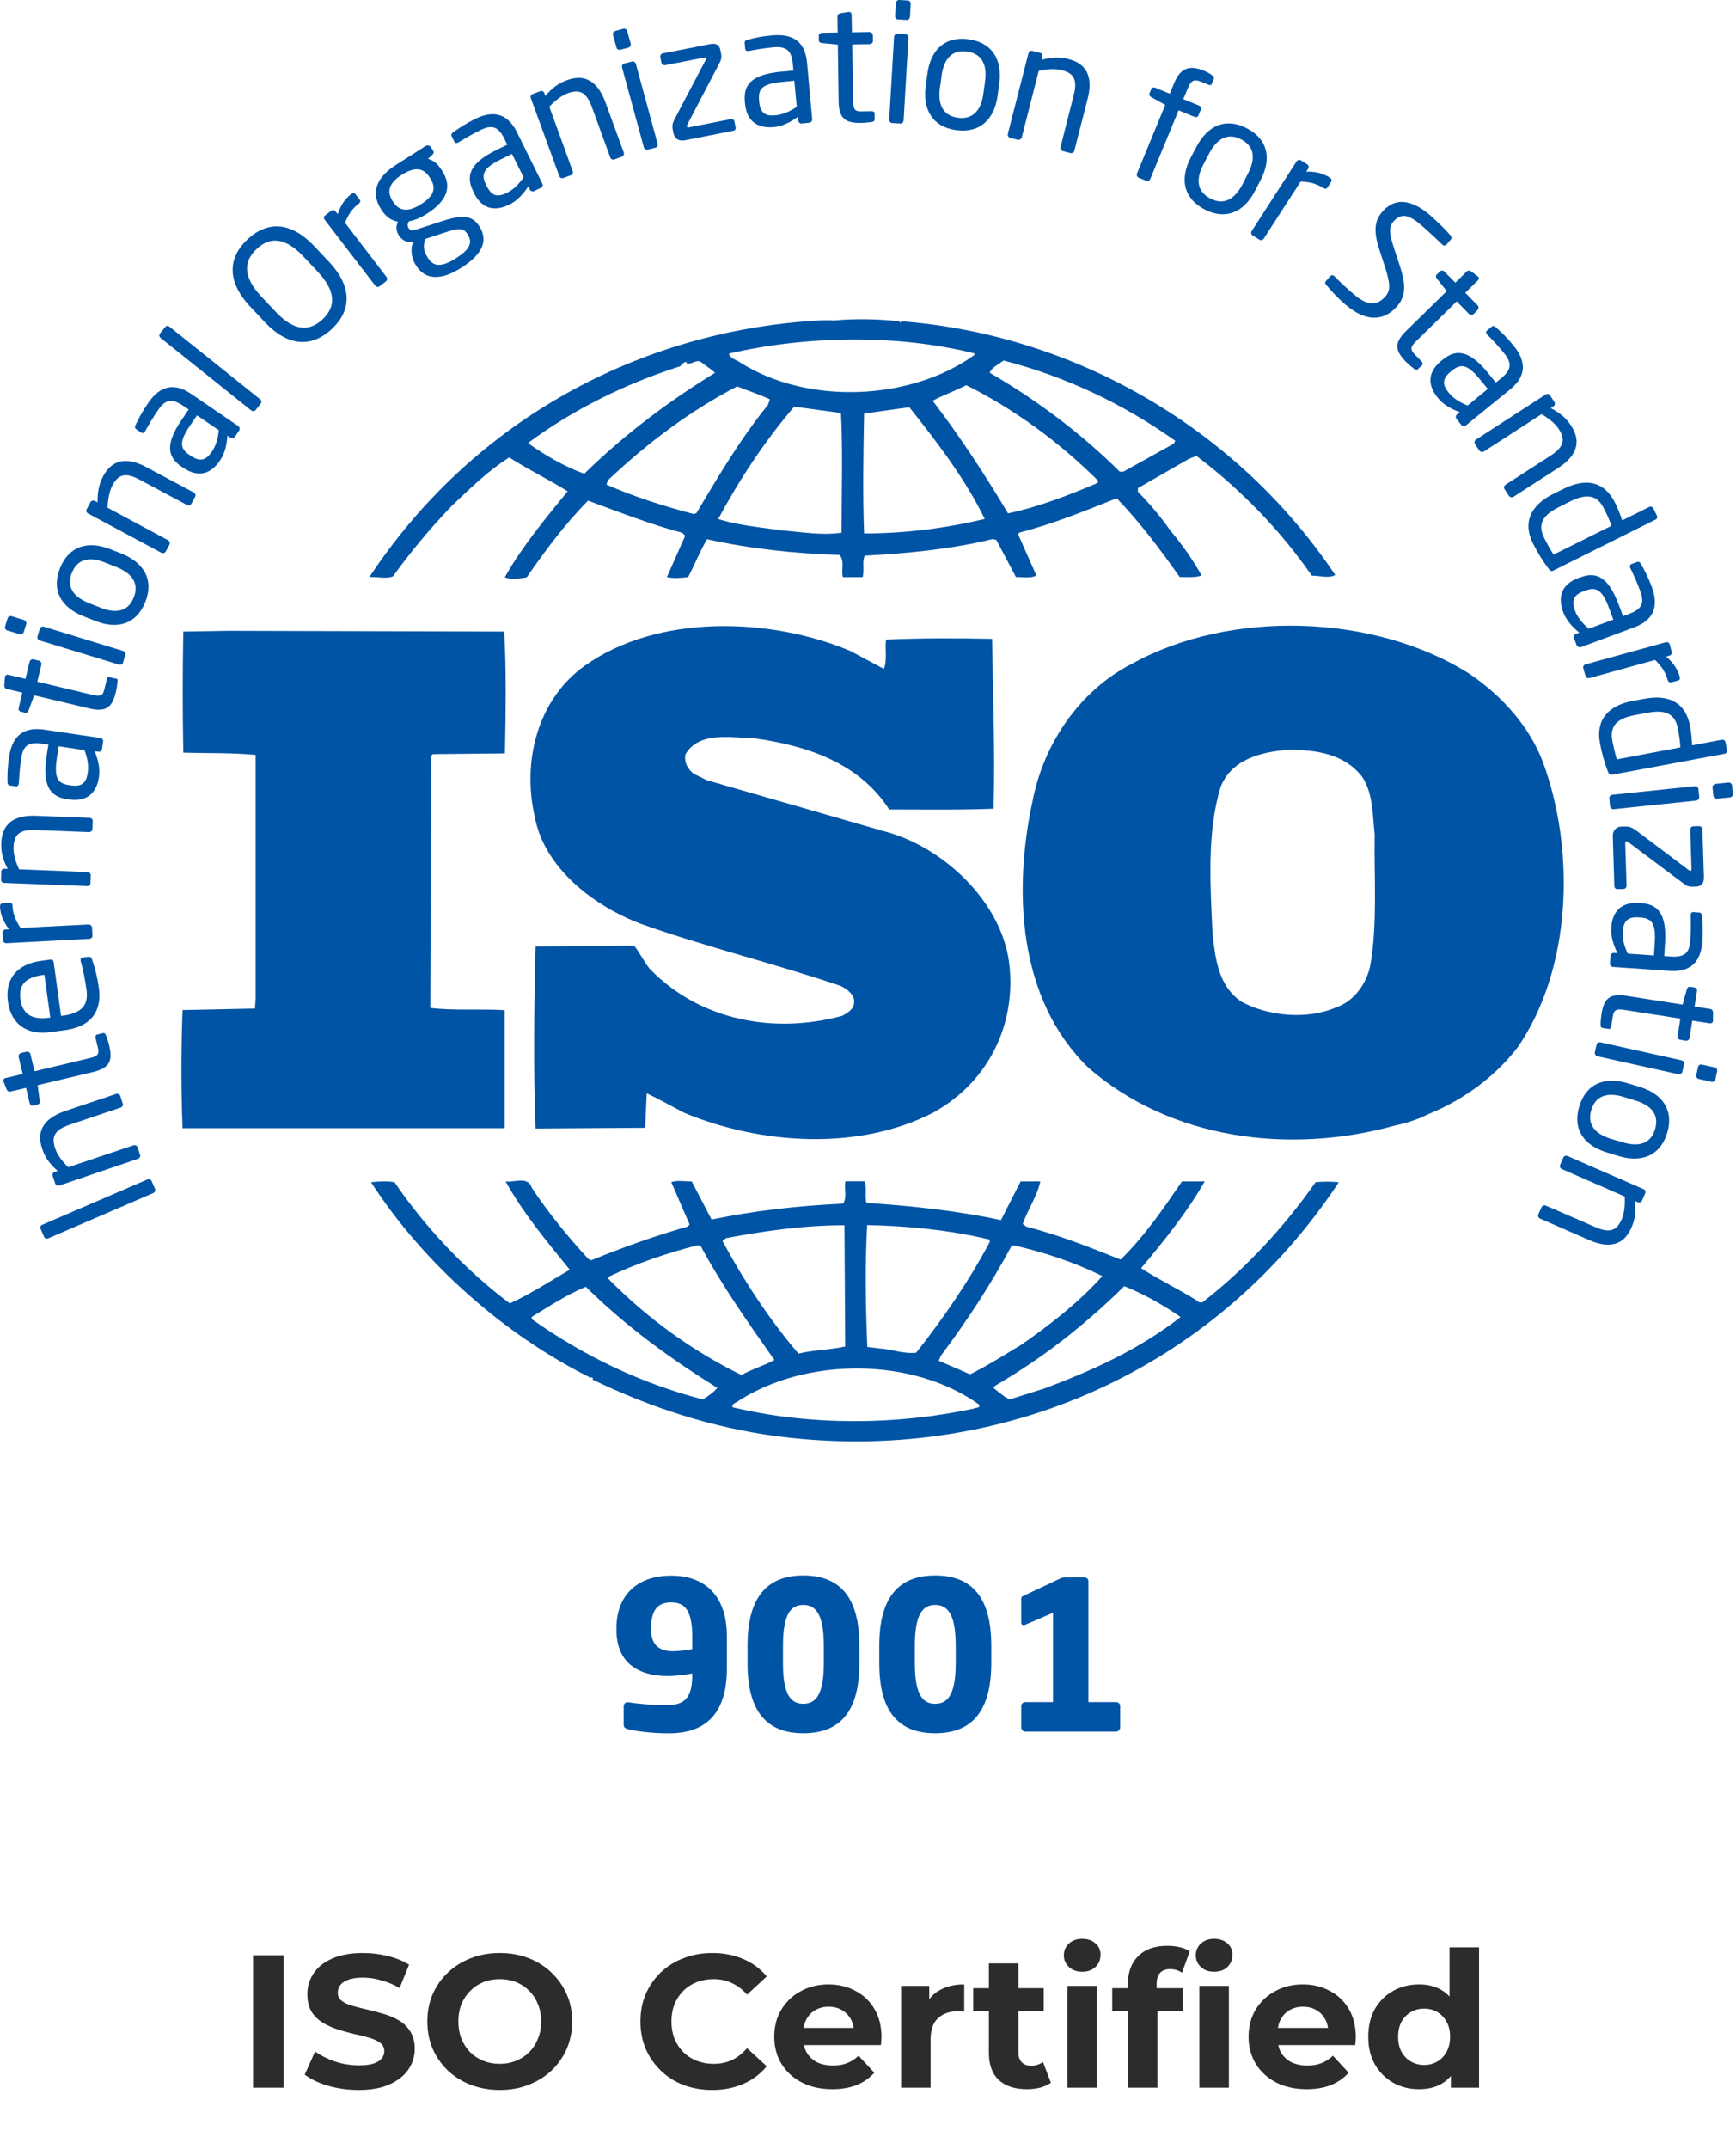
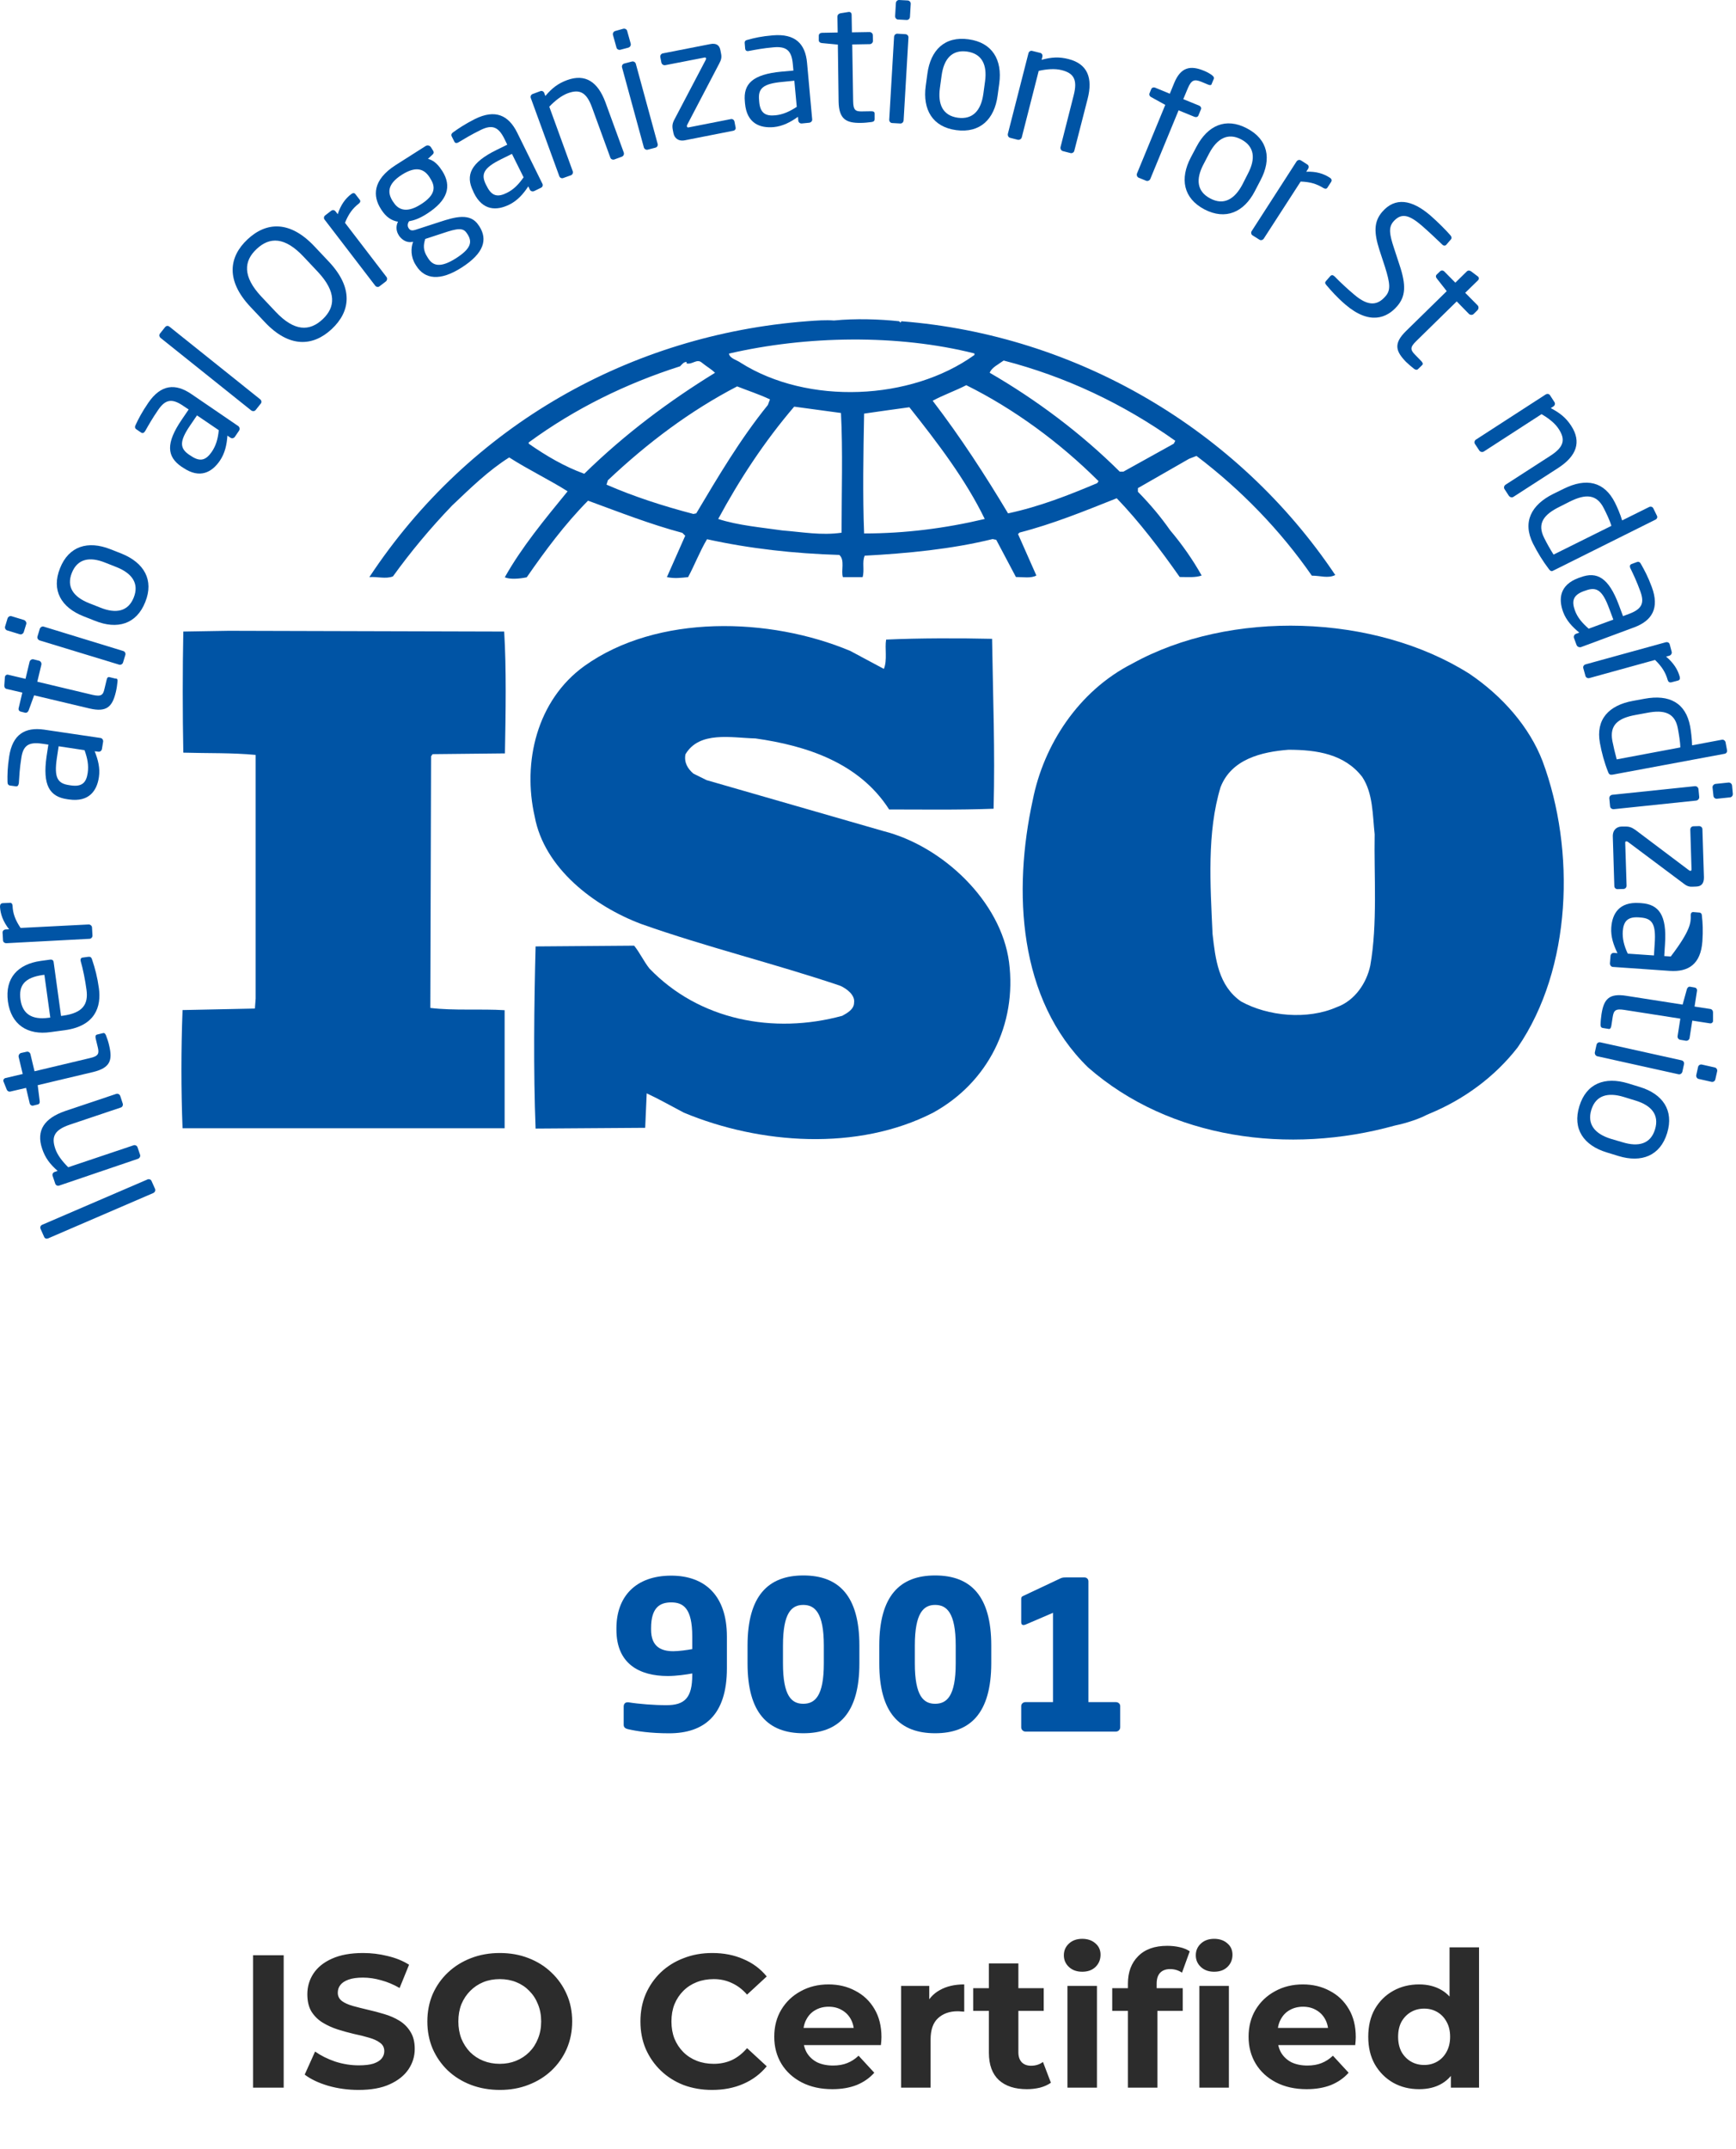
<svg xmlns="http://www.w3.org/2000/svg" width="101" height="125" viewBox="0 0 101 125" fill="none">
  <path d="M89.751 44.287C88.985 42.282 87.409 40.489 85.498 39.196C79.977 35.697 71.559 35.442 65.862 38.607C62.753 40.19 60.719 43.32 60.085 46.538C58.931 51.83 59.231 58.126 63.308 62.091C68.072 66.258 74.993 67.181 81.157 65.467C81.448 65.414 82.381 65.177 83.015 64.843L83.2 64.763C85.111 63.972 86.933 62.68 88.298 60.921C91.451 56.332 91.671 49.456 89.751 44.287ZM79.722 56.165C79.51 57.167 78.832 58.205 77.767 58.583C76.067 59.33 73.778 59.119 72.201 58.249C70.881 57.325 70.713 55.787 70.546 54.327C70.414 51.452 70.212 48.41 71.013 45.782C71.647 44.155 73.39 43.733 74.966 43.61C76.622 43.61 78.233 43.865 79.255 45.192C79.889 46.151 79.854 47.399 79.977 48.525C79.933 50.916 80.153 53.747 79.722 56.165Z" fill="#0054A5" />
  <path d="M29.368 58.759C27.968 58.671 26.392 58.794 25.036 58.627L25.08 43.989L25.168 43.866L29.377 43.822C29.421 41.448 29.465 38.898 29.333 36.735L13.306 36.691L10.665 36.735C10.621 38.942 10.621 41.527 10.665 43.778C12.109 43.822 13.465 43.778 14.874 43.91V58.082L14.83 58.663L10.621 58.751C10.533 61.081 10.533 63.331 10.621 65.626H29.359V58.759H29.368Z" fill="#0054A5" />
-   <path d="M76.542 68.762C74.754 71.312 72.509 73.765 70.043 75.682C69.955 75.814 69.7 75.761 69.621 75.638C68.555 74.97 67.411 74.433 66.389 73.765C67.754 72.138 69.066 70.512 70.088 68.719H68.767C67.71 70.266 66.6 71.892 65.2 73.264C63.325 72.517 61.634 71.848 59.714 71.347L59.503 71.189C59.803 70.345 60.348 69.554 60.525 68.719H59.38L58.235 70.969C55.725 70.424 52.969 70.134 50.416 69.967C50.284 69.598 50.46 69.053 50.284 68.71H49.183C49.095 69.211 49.306 69.589 49.051 70.011C46.418 70.134 43.864 70.424 41.399 70.934L40.245 68.719C39.822 68.719 39.356 68.639 39.056 68.762L40.122 71.224L39.999 71.347C38.079 71.892 36.221 72.561 34.389 73.308L34.222 73.22C33.033 71.927 31.88 70.512 30.946 69.097C30.735 68.384 29.881 68.798 29.414 68.719C30.436 70.556 31.792 72.183 33.148 73.853C32.003 74.521 30.858 75.269 29.661 75.814C27.107 73.897 24.738 71.391 22.951 68.762C22.44 68.683 22.105 68.719 21.586 68.762C24.65 73.519 29.405 77.686 34.38 80.148C34.38 80.148 34.38 80.113 34.425 80.113C34.46 80.113 34.548 80.192 34.46 80.236C37.824 81.862 41.39 83.032 45.167 83.533C58.217 85.239 70.669 79.7 77.889 68.771C77.528 68.719 76.965 68.719 76.542 68.762ZM58.825 72.517L58.948 72.429C60.78 72.842 62.523 73.431 64.135 74.222C62.77 75.761 61.026 77.097 59.415 78.223C58.438 78.803 57.46 79.436 56.439 79.937L54.616 79.146L54.739 78.856C56.271 76.816 57.636 74.723 58.825 72.517ZM50.451 71.259C52.872 71.303 55.303 71.558 57.548 72.095L57.592 72.218C56.404 74.468 54.915 76.64 53.304 78.68C52.582 78.768 51.904 78.478 51.182 78.434L50.46 78.346C50.363 75.893 50.319 73.721 50.451 71.259ZM42.244 72.016C44.454 71.602 46.744 71.268 49.13 71.268L49.174 78.319C48.276 78.522 47.298 78.522 46.453 78.733C44.71 76.684 43.266 74.468 42.033 72.183L42.244 72.016ZM35.402 74.266C37.066 73.475 38.801 72.886 40.589 72.429L40.765 72.473C41.997 74.767 43.521 76.93 45.053 79.102C44.463 79.436 43.732 79.638 43.142 79.981C40.333 78.609 37.656 76.684 35.402 74.389V74.266ZM40.888 81.397C37.313 80.473 34.002 78.891 30.938 76.728V76.596C31.959 75.972 32.98 75.304 34.081 74.847C36.503 77.229 39.012 79.023 41.733 80.728C41.522 80.983 41.178 81.23 40.888 81.397ZM56.65 81.933C52.15 82.9 47.131 82.935 42.623 81.854C42.535 81.643 42.834 81.599 42.966 81.484C46.92 78.935 53.084 78.935 56.949 81.687C57.081 81.933 56.738 81.854 56.65 81.933ZM60.736 80.772L58.737 81.397C58.394 81.23 58.103 80.975 57.804 80.728L57.892 80.605C60.613 79.023 63.078 77.106 65.412 74.811C66.556 75.269 67.666 75.901 68.687 76.605C66.301 78.478 63.536 79.726 60.736 80.772Z" fill="#0054A5" />
  <path d="M22.862 33.526C23.883 32.111 25.028 30.731 26.305 29.403C27.406 28.357 28.427 27.363 29.625 26.607C30.734 27.319 31.967 27.908 33.024 28.577C31.703 30.194 30.347 31.83 29.369 33.579C29.669 33.711 30.224 33.667 30.646 33.579C31.712 32.041 32.856 30.493 34.212 29.122C36.035 29.79 37.823 30.493 39.698 30.994L39.866 31.161L38.8 33.57C39.267 33.658 39.566 33.614 40.033 33.57C40.412 32.867 40.711 32.076 41.134 31.364C43.599 31.909 46.197 32.199 48.83 32.278C49.173 32.577 48.918 33.201 49.041 33.57H50.186C50.309 33.157 50.142 32.691 50.309 32.322C52.775 32.19 55.364 31.944 57.75 31.355L57.961 31.399L59.106 33.562C59.493 33.562 59.995 33.65 60.295 33.474L59.229 31.065L59.317 30.977C61.263 30.476 63.095 29.728 64.971 28.981C66.291 30.352 67.524 31.979 68.634 33.562C69.1 33.562 69.567 33.606 69.911 33.474C69.4 32.559 68.757 31.645 68.079 30.845C67.524 30.054 66.934 29.35 66.203 28.603V28.392L69.18 26.686L69.611 26.519C72.2 28.48 74.498 30.854 76.321 33.483C76.832 33.483 77.254 33.658 77.686 33.447C71.989 24.945 62.593 19.477 52.44 18.686L52.396 18.765L52.308 18.686C51.163 18.562 49.754 18.518 48.522 18.642C48.055 18.606 47.5 18.642 46.945 18.686C36.748 19.468 27.353 24.691 21.488 33.57C21.929 33.526 22.439 33.694 22.862 33.526ZM40.508 29.86L40.341 29.895C38.598 29.438 36.898 28.893 35.287 28.19L35.366 27.935C37.708 25.728 40.165 23.89 42.886 22.475C43.529 22.73 44.163 22.932 44.797 23.231L44.674 23.556C43.053 25.561 41.776 27.733 40.508 29.86ZM48.962 30.986C47.773 31.153 46.717 30.95 45.519 30.854C44.374 30.687 42.93 30.564 41.785 30.186C43.018 27.9 44.462 25.693 46.206 23.653L48.927 24.022C49.041 26.185 48.962 28.691 48.962 30.986ZM50.274 31.029C50.186 28.814 50.23 26.352 50.274 24.058C51.128 23.934 52.062 23.802 52.907 23.688C54.562 25.772 56.183 27.9 57.292 30.186C54.994 30.731 52.66 31.029 50.274 31.029ZM63.835 28.102C62.17 28.805 60.471 29.473 58.648 29.86C57.327 27.653 55.892 25.438 54.263 23.31C54.862 22.985 55.584 22.73 56.218 22.405C58.983 23.776 61.66 25.737 63.914 27.988L63.835 28.102ZM58.393 20.971C61.968 21.895 65.323 23.468 68.378 25.64L68.29 25.807L65.358 27.434H65.147C62.892 25.192 60.26 23.231 57.583 21.684C57.671 21.393 58.102 21.183 58.393 20.971ZM56.693 20.558V20.646C52.995 23.31 46.998 23.565 43.097 21.103C42.877 20.936 42.455 20.857 42.41 20.567C46.919 19.521 52.229 19.433 56.693 20.558ZM30.769 25.728C33.446 23.767 36.423 22.308 39.566 21.306C39.698 21.174 39.778 21.051 39.945 21.051V21.139C40.288 21.218 40.544 20.84 40.834 21.095C41.09 21.306 41.389 21.473 41.6 21.684C38.968 23.301 36.37 25.227 33.992 27.557C32.848 27.143 31.782 26.519 30.761 25.807V25.728H30.769Z" fill="#0054A5" />
  <path d="M49.002 59.085C45.004 60.175 40.672 59.34 37.783 56.333C37.449 55.911 37.228 55.419 36.894 55.005L31.161 55.049C31.073 58.426 31.029 62.303 31.161 65.644L37.537 65.6L37.625 63.595C38.347 63.929 39.069 64.343 39.791 64.721C44.211 66.558 49.9 66.971 54.285 64.721C57.473 62.971 59.172 59.595 58.706 55.964C58.239 52.421 54.84 49.212 51.397 48.341L41.112 45.378L40.346 45C40.002 44.71 39.791 44.341 39.879 43.875C40.689 42.503 42.556 42.916 43.956 42.952C46.932 43.374 49.988 44.367 51.731 47.084C53.598 47.084 55.764 47.119 57.807 47.04C57.895 43.62 57.772 40.622 57.719 37.158C55.809 37.114 53.466 37.114 51.555 37.202C51.467 37.694 51.635 38.406 51.423 38.907L49.468 37.861C44.793 35.9 38.25 35.698 33.997 38.74C31.232 40.736 30.387 44.332 31.109 47.497C31.663 50.495 34.552 52.711 37.317 53.748C41.094 55.085 45.048 56.043 48.878 57.335C49.257 57.502 49.768 57.88 49.688 58.338C49.68 58.707 49.292 58.927 49.002 59.085Z" fill="#0054A5" />
  <path d="M8.811 68.682L9.023 69.157C9.058 69.245 9.014 69.35 8.917 69.394L2.797 72.032C2.709 72.067 2.604 72.04 2.568 71.944L2.357 71.469C2.322 71.381 2.357 71.284 2.454 71.24L8.582 68.603C8.653 68.568 8.767 68.594 8.811 68.682Z" fill="#0054A5" />
  <path d="M6.998 63.753L7.139 64.184C7.174 64.281 7.121 64.395 7.024 64.421L4.066 65.415C3.159 65.722 2.983 66.118 3.212 66.804C3.335 67.182 3.625 67.551 3.969 67.894L7.764 66.619C7.852 66.584 7.975 66.637 8.002 66.733L8.151 67.173C8.178 67.261 8.125 67.366 8.028 67.402L3.449 68.958C3.352 68.993 3.247 68.949 3.212 68.843L3.062 68.395C3.027 68.298 3.088 68.193 3.185 68.166L3.352 68.105C2.903 67.709 2.63 67.349 2.454 66.821C2.084 65.74 2.595 65.037 3.793 64.623L6.751 63.63C6.857 63.595 6.963 63.648 6.998 63.753Z" fill="#0054A5" />
  <path d="M6.165 60.218C6.235 60.394 6.314 60.632 6.35 60.807C6.552 61.66 6.429 62.108 5.416 62.355L2.194 63.12L2.308 64.034C2.326 64.139 2.29 64.227 2.185 64.245L1.938 64.306C1.841 64.333 1.753 64.271 1.727 64.174L1.516 63.278L0.609 63.489C0.521 63.515 0.424 63.462 0.388 63.366L0.204 62.908C0.204 62.9 0.204 62.891 0.195 62.882C0.177 62.812 0.23 62.724 0.318 62.706L1.322 62.469L1.084 61.475C1.067 61.379 1.128 61.273 1.225 61.247L1.542 61.177C1.639 61.15 1.744 61.212 1.771 61.317L2.009 62.311L5.223 61.546C5.733 61.432 5.777 61.282 5.689 60.913L5.566 60.403C5.54 60.271 5.557 60.201 5.654 60.174L5.98 60.095C6.05 60.069 6.112 60.095 6.165 60.218Z" fill="#0054A5" />
  <path d="M3.12 55.954L3.552 59.093L3.684 59.075C4.802 58.917 5.154 58.425 5.031 57.563C4.96 57.018 4.82 56.332 4.696 55.91C4.696 55.892 4.687 55.884 4.687 55.866C4.679 55.796 4.705 55.708 4.802 55.699L5.119 55.655C5.242 55.638 5.313 55.664 5.357 55.813C5.533 56.332 5.665 56.842 5.753 57.475C5.903 58.556 5.542 59.673 3.789 59.919L2.944 60.033C1.597 60.227 0.646 59.594 0.461 58.258C0.276 56.886 1.042 56.077 2.372 55.892L2.882 55.822C3.014 55.796 3.103 55.84 3.12 55.954ZM2.495 56.71C1.429 56.86 1.077 57.317 1.192 58.143C1.306 58.952 1.826 59.339 2.838 59.198L2.926 59.189L2.583 56.701L2.495 56.71Z" fill="#0054A5" />
  <path d="M0.731 52.691C0.748 53.13 0.889 53.517 1.198 53.974L5.16 53.772C5.257 53.772 5.354 53.851 5.354 53.956L5.38 54.422C5.38 54.519 5.301 54.607 5.195 54.607L0.37 54.862C0.264 54.862 0.176 54.792 0.176 54.695L0.15 54.255C0.141 54.15 0.22 54.071 0.326 54.062L0.528 54.053C0.176 53.596 0.026 53.174 0 52.743C0 52.611 0.044 52.541 0.167 52.532L0.555 52.515C0.66 52.497 0.722 52.559 0.731 52.691Z" fill="#0054A5" />
-   <path d="M5.395 47.759L5.377 48.216C5.377 48.322 5.28 48.401 5.183 48.401L2.075 48.278C1.124 48.242 0.816 48.55 0.789 49.271C0.772 49.667 0.904 50.115 1.106 50.563L5.095 50.722C5.192 50.722 5.28 50.818 5.28 50.915L5.262 51.372C5.262 51.469 5.166 51.548 5.069 51.539L0.244 51.355C0.138 51.355 0.059 51.267 0.059 51.17L0.076 50.695C0.076 50.59 0.164 50.519 0.27 50.528L0.446 50.537C0.173 50.001 0.05 49.579 0.076 49.016C0.12 47.882 0.851 47.398 2.11 47.451L5.218 47.574C5.315 47.574 5.395 47.662 5.395 47.759Z" fill="#0054A5" />
  <path d="M6.001 43.134L5.931 43.565C5.913 43.67 5.816 43.741 5.719 43.723L5.508 43.697C5.702 44.18 5.834 44.681 5.755 45.2C5.64 45.991 5.182 46.668 4.011 46.501L3.897 46.484C2.884 46.334 2.47 45.675 2.708 44.004L2.814 43.31L2.444 43.257C1.651 43.143 1.343 43.371 1.238 44.101C1.141 44.708 1.123 45.165 1.097 45.543C1.097 45.56 1.097 45.569 1.088 45.587C1.07 45.675 1.035 45.754 0.912 45.736L0.586 45.692C0.48 45.675 0.436 45.604 0.436 45.473C0.427 45.077 0.436 44.637 0.533 44.004C0.727 42.712 1.458 42.281 2.567 42.44L5.834 42.923C5.939 42.932 6.01 43.029 6.001 43.134ZM3.412 43.407L3.307 44.101C3.139 45.235 3.351 45.569 4.011 45.666L4.126 45.684C4.795 45.78 5.024 45.499 5.103 44.954C5.165 44.523 5.094 44.119 4.918 43.635L3.412 43.407Z" fill="#0054A5" />
  <path d="M6.837 39.644C6.82 39.828 6.784 40.074 6.74 40.25C6.538 41.094 6.221 41.446 5.208 41.209L1.986 40.444L1.669 41.314C1.633 41.411 1.563 41.472 1.457 41.455L1.211 41.393C1.105 41.367 1.061 41.279 1.087 41.182L1.299 40.285L0.392 40.074C0.295 40.057 0.242 39.969 0.251 39.863L0.286 39.371C0.286 39.362 0.295 39.353 0.295 39.345C0.313 39.274 0.392 39.222 0.48 39.248L1.484 39.485L1.721 38.492C1.748 38.395 1.853 38.325 1.95 38.351L2.267 38.43C2.364 38.457 2.426 38.553 2.408 38.659L2.17 39.652L5.384 40.417C5.895 40.532 6.001 40.426 6.08 40.057L6.203 39.547C6.23 39.415 6.283 39.362 6.379 39.389L6.705 39.468C6.811 39.459 6.855 39.512 6.837 39.644Z" fill="#0054A5" />
  <path d="M1.523 36.31L1.382 36.767C1.347 36.864 1.241 36.925 1.144 36.89L0.422 36.67C0.325 36.644 0.264 36.53 0.299 36.433L0.44 35.967C0.475 35.87 0.581 35.809 0.678 35.844L1.4 36.064C1.497 36.108 1.558 36.213 1.523 36.31ZM7.29 38.103L7.158 38.534C7.132 38.631 7.017 38.693 6.921 38.657L2.307 37.251C2.21 37.215 2.148 37.11 2.183 37.013L2.315 36.574C2.351 36.477 2.456 36.415 2.553 36.451L7.167 37.866C7.264 37.892 7.326 37.998 7.29 38.103Z" fill="#0054A5" />
  <path d="M8.45 35.02C7.939 36.312 6.821 36.629 5.527 36.11L4.858 35.846C3.563 35.336 2.973 34.334 3.493 33.05C4.003 31.758 5.122 31.433 6.416 31.943L7.085 32.206C8.38 32.734 8.97 33.736 8.45 35.02ZM6.117 32.725C5.219 32.365 4.505 32.497 4.179 33.323C3.854 34.141 4.276 34.721 5.175 35.081L5.844 35.345C6.742 35.706 7.455 35.574 7.781 34.756C8.107 33.938 7.684 33.349 6.786 32.989L6.117 32.725Z" fill="#0054A5" />
-   <path d="M11.349 28.9L11.137 29.296C11.093 29.392 10.97 29.419 10.882 29.375L8.135 27.907C7.289 27.449 6.884 27.599 6.541 28.232C6.356 28.584 6.277 29.049 6.259 29.533L9.781 31.423C9.861 31.467 9.905 31.59 9.861 31.678L9.64 32.083C9.596 32.17 9.482 32.197 9.385 32.153L5.123 29.867C5.026 29.823 4.991 29.709 5.044 29.621L5.264 29.208C5.317 29.12 5.423 29.093 5.52 29.137L5.678 29.225C5.669 28.627 5.748 28.179 6.004 27.695C6.541 26.693 7.413 26.579 8.522 27.177L11.269 28.645C11.366 28.689 11.402 28.803 11.349 28.9Z" fill="#0054A5" />
  <path d="M13.909 25.049L13.663 25.41C13.601 25.497 13.486 25.515 13.399 25.454L13.231 25.339C13.196 25.858 13.09 26.359 12.791 26.799C12.333 27.467 11.629 27.871 10.651 27.203L10.554 27.142C9.709 26.561 9.63 25.788 10.581 24.399L10.977 23.818L10.66 23.607C10.008 23.159 9.621 23.229 9.207 23.836C8.855 24.346 8.635 24.741 8.45 25.067C8.441 25.084 8.432 25.084 8.424 25.102C8.38 25.172 8.3 25.225 8.203 25.155L7.93 24.97C7.842 24.909 7.834 24.821 7.895 24.706C8.063 24.346 8.265 23.959 8.626 23.431C9.366 22.35 10.211 22.289 11.136 22.922L13.865 24.785C13.944 24.847 13.962 24.961 13.909 25.049ZM11.461 24.161L11.065 24.741C10.422 25.682 10.457 26.078 11.012 26.456L11.109 26.517C11.673 26.904 11.998 26.737 12.315 26.289C12.562 25.928 12.677 25.541 12.729 25.023L11.461 24.161Z" fill="#0054A5" />
  <path d="M15.177 23.468L14.869 23.855C14.807 23.925 14.702 23.934 14.614 23.872L9.339 19.652C9.269 19.591 9.242 19.494 9.304 19.406L9.612 19.019C9.674 18.949 9.771 18.931 9.859 19.002L15.133 23.222C15.204 23.274 15.239 23.389 15.177 23.468Z" fill="#0054A5" />
  <path d="M19.299 19.141C18.216 20.152 16.834 20.258 15.399 18.728L14.562 17.84C13.127 16.311 13.312 14.939 14.404 13.919C15.495 12.899 16.869 12.811 18.304 14.341L19.141 15.229C20.576 16.759 20.391 18.122 19.299 19.141ZM17.662 14.93C16.57 13.77 15.689 13.77 14.932 14.482C14.175 15.185 14.113 16.082 15.196 17.242L16.033 18.13C17.124 19.291 18.014 19.282 18.771 18.57C19.519 17.867 19.581 16.979 18.498 15.818L17.662 14.93Z" fill="#0054A5" />
  <path d="M20.864 11.852C20.521 12.116 20.274 12.45 20.072 12.96L22.484 16.108C22.546 16.178 22.528 16.31 22.449 16.371L22.079 16.653C22.009 16.714 21.886 16.697 21.824 16.609L18.892 12.784C18.821 12.705 18.839 12.591 18.918 12.529L19.27 12.257C19.358 12.195 19.464 12.213 19.526 12.301L19.649 12.459C19.825 11.914 20.089 11.553 20.433 11.29C20.538 11.211 20.626 11.211 20.688 11.307L20.926 11.615C20.987 11.685 20.97 11.773 20.864 11.852Z" fill="#0054A5" />
  <path d="M25.154 9.002L24.898 9.239C25.136 9.301 25.418 9.459 25.691 9.89L25.735 9.951C26.289 10.831 26.061 11.657 24.828 12.44C24.405 12.712 24.088 12.818 23.797 12.87C23.701 13.02 23.701 13.152 23.771 13.266C23.859 13.407 23.965 13.433 24.185 13.363L25.567 12.914C26.474 12.615 27.372 12.36 27.848 13.108L27.892 13.169C28.376 13.934 28.165 14.725 26.862 15.56C25.603 16.369 24.713 16.246 24.22 15.464L24.176 15.393C23.894 14.954 23.894 14.426 24.035 14.066L23.965 14.075C23.639 14.127 23.366 13.934 23.199 13.688V13.679C23.058 13.468 23.014 13.169 23.155 12.897C22.759 12.826 22.459 12.615 22.195 12.211L22.151 12.141C21.702 11.428 21.649 10.479 23.023 9.6L24.766 8.492C24.863 8.431 24.995 8.457 25.066 8.554L25.198 8.765C25.259 8.861 25.233 8.932 25.154 9.002ZM25.004 10.329C24.704 9.855 24.247 9.617 23.384 10.162C22.485 10.734 22.565 11.253 22.847 11.701L22.891 11.763C23.111 12.114 23.569 12.475 24.484 11.886C25.347 11.341 25.347 10.866 25.039 10.391L25.004 10.329ZM27.152 13.556C26.95 13.24 26.615 13.275 25.788 13.556L24.74 13.899C24.634 14.242 24.599 14.55 24.872 14.963L24.916 15.033C25.198 15.473 25.638 15.587 26.527 15.024C27.434 14.444 27.478 14.057 27.196 13.618L27.152 13.556Z" fill="#0054A5" />
  <path d="M31.475 10.921L31.079 11.114C30.982 11.158 30.868 11.123 30.824 11.026L30.736 10.841C30.445 11.281 30.11 11.668 29.626 11.905C28.904 12.257 28.085 12.275 27.566 11.211L27.522 11.105C27.073 10.191 27.381 9.461 28.887 8.723L29.512 8.415L29.345 8.072C28.992 7.36 28.622 7.237 27.962 7.562C27.407 7.835 27.02 8.072 26.694 8.266C26.677 8.274 26.668 8.283 26.65 8.292C26.571 8.327 26.483 8.345 26.43 8.23L26.28 7.932C26.236 7.835 26.271 7.756 26.377 7.685C26.694 7.457 27.064 7.211 27.636 6.92C28.816 6.34 29.582 6.701 30.084 7.703L31.546 10.666C31.607 10.762 31.572 10.877 31.475 10.921ZM29.785 8.951L29.16 9.259C28.129 9.769 27.971 10.129 28.27 10.736L28.323 10.833C28.622 11.448 28.992 11.466 29.485 11.22C29.882 11.026 30.163 10.736 30.463 10.314L29.785 8.951Z" fill="#0054A5" />
  <path d="M36.175 9.116L35.744 9.275C35.647 9.31 35.532 9.257 35.506 9.16L34.441 6.241C34.115 5.345 33.71 5.178 33.032 5.424C32.662 5.565 32.292 5.855 31.957 6.206L33.322 9.96C33.357 10.048 33.305 10.171 33.208 10.198L32.767 10.356C32.679 10.391 32.565 10.338 32.538 10.242L30.883 5.705C30.848 5.608 30.892 5.503 30.989 5.468L31.438 5.301C31.535 5.266 31.632 5.318 31.667 5.415L31.728 5.582C32.116 5.125 32.468 4.852 32.996 4.659C34.062 4.272 34.784 4.764 35.224 5.951L36.29 8.87C36.325 8.976 36.272 9.081 36.175 9.116Z" fill="#0054A5" />
  <path d="M36.56 2.771L36.094 2.894C35.997 2.921 35.883 2.859 35.865 2.762L35.662 2.033C35.636 1.936 35.698 1.83 35.794 1.804L36.261 1.672C36.358 1.646 36.472 1.707 36.49 1.804L36.693 2.534C36.719 2.63 36.666 2.736 36.56 2.771ZM38.128 8.591L37.688 8.705C37.591 8.732 37.485 8.67 37.459 8.574L36.191 3.923C36.164 3.826 36.217 3.721 36.323 3.694L36.763 3.58C36.86 3.554 36.966 3.615 36.992 3.712L38.26 8.363C38.295 8.459 38.233 8.565 38.128 8.591Z" fill="#0054A5" />
  <path d="M42.661 7.606L39.852 8.159C39.456 8.239 39.236 8.019 39.183 7.755L39.148 7.579C39.095 7.324 39.121 7.166 39.245 6.937L41.059 3.482C41.067 3.456 41.085 3.421 41.076 3.394C41.067 3.35 41.041 3.333 40.971 3.35L38.708 3.79C38.602 3.808 38.505 3.746 38.479 3.641L38.417 3.324C38.399 3.227 38.461 3.122 38.567 3.104L41.305 2.568C41.684 2.489 41.86 2.638 41.913 2.92L41.957 3.148C41.992 3.342 41.957 3.491 41.842 3.702L39.993 7.236C39.967 7.28 39.958 7.324 39.967 7.351C39.976 7.395 39.993 7.421 40.055 7.412L42.511 6.929C42.617 6.902 42.714 6.973 42.732 7.078L42.793 7.395C42.828 7.482 42.767 7.588 42.661 7.606Z" fill="#0054A5" />
  <path d="M47.086 7.138L46.646 7.182C46.54 7.191 46.452 7.112 46.443 7.006L46.426 6.795C45.994 7.103 45.545 7.34 45.017 7.393C44.215 7.463 43.449 7.182 43.344 6.013L43.335 5.899C43.238 4.879 43.784 4.325 45.466 4.167L46.161 4.105L46.126 3.727C46.056 2.936 45.756 2.69 45.017 2.751C44.4 2.804 43.951 2.892 43.581 2.962C43.564 2.962 43.555 2.962 43.538 2.971C43.449 2.98 43.37 2.953 43.353 2.83L43.326 2.505C43.317 2.4 43.37 2.338 43.511 2.312C43.89 2.206 44.321 2.109 44.955 2.057C46.267 1.942 46.857 2.549 46.954 3.657L47.253 6.945C47.262 7.033 47.192 7.121 47.086 7.138ZM46.214 4.694L45.519 4.764C44.374 4.87 44.101 5.151 44.163 5.819L44.172 5.934C44.233 6.611 44.568 6.76 45.114 6.707C45.545 6.663 45.924 6.496 46.355 6.215L46.214 4.694Z" fill="#0054A5" />
  <path d="M50.719 7.096C50.525 7.122 50.278 7.148 50.102 7.148C49.23 7.166 48.808 6.937 48.79 5.9L48.746 2.594L47.822 2.506C47.716 2.498 47.637 2.436 47.637 2.339V2.084C47.637 1.979 47.707 1.917 47.813 1.909L48.737 1.891L48.72 0.968C48.72 0.871 48.781 0.801 48.887 0.774L49.38 0.695C49.389 0.695 49.407 0.695 49.407 0.695C49.486 0.695 49.547 0.757 49.547 0.854L49.565 1.882L50.587 1.865C50.692 1.865 50.78 1.944 50.78 2.049L50.789 2.375C50.789 2.48 50.701 2.568 50.604 2.568L49.583 2.586L49.636 5.891C49.644 6.41 49.776 6.489 50.155 6.48L50.683 6.471C50.815 6.471 50.886 6.507 50.886 6.603V6.937C50.886 7.016 50.842 7.078 50.719 7.096Z" fill="#0054A5" />
  <path d="M52.369 7.183L51.911 7.157C51.806 7.157 51.726 7.06 51.735 6.955L52.017 2.137C52.026 2.032 52.114 1.952 52.219 1.961L52.677 1.988C52.783 1.996 52.862 2.084 52.853 2.19L52.572 6.999C52.563 7.113 52.475 7.192 52.369 7.183ZM52.739 1.161L52.255 1.135C52.149 1.135 52.07 1.038 52.078 0.933L52.123 0.176C52.131 0.071 52.219 -0.008 52.325 0.001L52.809 0.027C52.915 0.036 52.994 0.124 52.985 0.229L52.941 0.985C52.933 1.091 52.844 1.17 52.739 1.161Z" fill="#0054A5" />
  <path d="M55.636 7.57C54.254 7.385 53.673 6.374 53.858 5.003L53.955 4.29C54.139 2.91 54.967 2.093 56.349 2.286C57.732 2.471 58.322 3.482 58.137 4.853L58.04 5.565C57.855 6.937 57.019 7.754 55.636 7.57ZM57.309 4.739C57.441 3.781 57.142 3.121 56.253 2.998C55.381 2.884 54.914 3.429 54.782 4.396L54.685 5.108C54.553 6.066 54.844 6.726 55.733 6.849C56.605 6.963 57.08 6.418 57.212 5.451L57.309 4.739Z" fill="#0054A5" />
  <path d="M62.282 8.904L61.841 8.79C61.736 8.764 61.683 8.658 61.7 8.561L62.466 5.546C62.704 4.623 62.466 4.254 61.762 4.078C61.375 3.981 60.908 4.016 60.432 4.122L59.446 7.99C59.42 8.087 59.314 8.148 59.217 8.131L58.768 8.016C58.671 7.99 58.619 7.893 58.636 7.788L59.834 3.102C59.86 2.996 59.957 2.935 60.054 2.961L60.512 3.075C60.617 3.093 60.67 3.199 60.644 3.304L60.6 3.48C61.172 3.322 61.621 3.295 62.167 3.436C63.268 3.717 63.593 4.526 63.276 5.757L62.502 8.772C62.484 8.86 62.378 8.931 62.282 8.904Z" fill="#0054A5" />
  <path d="M70.314 4.932L69.891 4.756C69.477 4.589 69.31 4.659 69.107 5.134L68.843 5.767L69.768 6.145C69.865 6.189 69.909 6.286 69.865 6.374L69.724 6.717C69.689 6.805 69.592 6.831 69.495 6.796L68.57 6.418L66.924 10.409C66.888 10.497 66.774 10.55 66.686 10.515L66.254 10.339C66.158 10.304 66.114 10.181 66.149 10.093L67.795 6.101L66.985 5.653C66.888 5.609 66.844 5.512 66.88 5.424L66.977 5.187C67.012 5.099 67.109 5.064 67.205 5.099L68.059 5.451L68.315 4.826C68.702 3.886 69.275 3.798 70.041 4.114C70.278 4.211 70.41 4.299 70.507 4.369C70.595 4.44 70.648 4.501 70.622 4.58L70.499 4.87C70.481 4.958 70.41 4.967 70.314 4.932Z" fill="#0054A5" />
  <path d="M70.071 12.178C68.839 11.527 68.636 10.393 69.279 9.162L69.614 8.529C70.265 7.299 71.313 6.815 72.546 7.466C73.778 8.107 73.99 9.25 73.338 10.481L73.004 11.123C72.37 12.345 71.304 12.82 70.071 12.178ZM72.607 10.094C73.056 9.241 72.995 8.521 72.211 8.107C71.436 7.703 70.811 8.055 70.353 8.916L70.019 9.558C69.569 10.411 69.622 11.132 70.415 11.545C71.19 11.958 71.824 11.598 72.281 10.736L72.607 10.094Z" fill="#0054A5" />
  <path d="M76.983 10.93C76.613 10.701 76.226 10.578 75.671 10.561L73.523 13.884C73.47 13.963 73.347 13.998 73.267 13.937L72.871 13.69C72.792 13.638 72.765 13.523 72.827 13.435L75.433 9.391C75.495 9.303 75.601 9.277 75.689 9.33L76.059 9.567C76.147 9.62 76.164 9.734 76.103 9.822L75.997 9.989C76.578 9.963 77.01 10.104 77.362 10.332C77.476 10.402 77.503 10.49 77.441 10.587L77.23 10.912C77.186 10.991 77.098 11 76.983 10.93Z" fill="#0054A5" />
  <path d="M78.274 17.715C77.772 17.285 77.447 16.907 77.174 16.59C77.068 16.467 77.086 16.423 77.147 16.344L77.394 16.063C77.464 15.983 77.552 15.992 77.614 16.054C77.623 16.063 77.632 16.071 77.64 16.071C77.94 16.388 78.45 16.854 78.785 17.135C79.648 17.874 80.176 17.733 80.608 17.232C80.916 16.88 80.881 16.493 80.581 15.535L80.247 14.515C79.939 13.539 79.921 12.898 80.414 12.326C81.162 11.456 82.131 11.596 83.223 12.537C83.645 12.906 84.156 13.416 84.394 13.698C84.456 13.777 84.473 13.856 84.412 13.926L84.147 14.234C84.086 14.304 83.998 14.304 83.927 14.243C83.918 14.234 83.918 14.234 83.91 14.225C83.61 13.935 83.126 13.478 82.712 13.117C81.972 12.484 81.523 12.37 81.066 12.889C80.775 13.232 80.837 13.627 81.101 14.427L81.418 15.394C81.823 16.599 81.779 17.249 81.277 17.821C80.696 18.489 79.692 18.929 78.274 17.715Z" fill="#0054A5" />
  <path d="M82.269 21.453C82.119 21.339 81.934 21.172 81.802 21.049C81.195 20.425 81.062 19.977 81.811 19.247L84.171 16.935L83.598 16.205C83.528 16.126 83.519 16.029 83.598 15.959L83.783 15.783C83.854 15.713 83.959 15.721 84.03 15.792L84.672 16.442L85.333 15.792C85.403 15.721 85.5 15.721 85.588 15.783L85.984 16.082C85.984 16.082 85.993 16.091 86.002 16.099C86.055 16.152 86.055 16.249 85.984 16.31L85.245 17.031L85.967 17.761C86.037 17.831 86.037 17.954 85.967 18.034L85.738 18.262C85.668 18.332 85.544 18.332 85.465 18.262L84.752 17.532L82.392 19.845C82.022 20.205 82.057 20.355 82.322 20.627L82.691 21.005C82.779 21.102 82.806 21.172 82.735 21.242L82.498 21.471C82.445 21.524 82.374 21.524 82.269 21.453Z" fill="#0054A5" />
-   <path d="M85.017 24.713L84.744 24.37C84.673 24.291 84.691 24.168 84.77 24.107L84.929 23.975C84.436 23.79 83.978 23.544 83.652 23.14C83.141 22.515 82.948 21.724 83.863 20.977L83.951 20.907C84.744 20.265 85.519 20.397 86.584 21.707L87.024 22.252L87.324 22.014C87.94 21.513 87.975 21.126 87.517 20.555C87.13 20.08 86.813 19.746 86.54 19.482C86.531 19.465 86.522 19.456 86.514 19.447C86.461 19.377 86.426 19.298 86.522 19.219L86.778 19.008C86.857 18.937 86.945 18.955 87.042 19.052C87.341 19.306 87.658 19.614 88.063 20.107C88.891 21.126 88.715 21.962 87.852 22.656L85.29 24.74C85.202 24.801 85.078 24.793 85.017 24.713ZM86.558 22.621L86.117 22.085C85.395 21.197 85.008 21.126 84.488 21.548L84.4 21.619C83.872 22.049 83.934 22.41 84.286 22.841C84.559 23.175 84.911 23.395 85.387 23.588L86.558 22.621Z" fill="#0054A5" />
  <path d="M87.785 28.837L87.538 28.459C87.477 28.371 87.503 28.257 87.591 28.195L90.206 26.507C91.007 25.989 91.078 25.558 90.69 24.96C90.479 24.626 90.109 24.336 89.687 24.09L86.332 26.261C86.252 26.314 86.129 26.296 86.068 26.208L85.812 25.822C85.759 25.742 85.786 25.619 85.874 25.567L89.924 22.947C90.012 22.894 90.127 22.903 90.18 22.991L90.435 23.386C90.497 23.474 90.461 23.588 90.373 23.641L90.224 23.738C90.752 24.019 91.104 24.292 91.412 24.767C92.029 25.716 91.712 26.534 90.655 27.219L88.04 28.907C87.961 28.951 87.846 28.925 87.785 28.837Z" fill="#0054A5" />
  <path d="M90.113 33.102C89.752 32.627 89.453 32.134 89.189 31.616C88.564 30.358 89.092 29.365 90.36 28.732L90.968 28.433C92.297 27.774 93.345 28.011 93.961 29.242C94.093 29.506 94.269 29.91 94.375 30.271L95.951 29.488C96.039 29.444 96.145 29.479 96.189 29.567L96.4 29.998C96.444 30.077 96.409 30.183 96.312 30.227L90.386 33.181C90.29 33.242 90.219 33.242 90.113 33.102ZM93.75 30.587C93.662 30.279 93.451 29.84 93.31 29.567C92.896 28.732 92.244 28.723 91.337 29.172L90.73 29.479C89.805 29.936 89.418 30.455 89.84 31.29C89.981 31.581 90.21 31.985 90.386 32.258L93.75 30.587Z" fill="#0054A5" />
  <path d="M91.724 37.517L91.575 37.113C91.539 37.016 91.592 36.902 91.689 36.867L91.883 36.796C91.478 36.462 91.126 36.093 90.941 35.592C90.668 34.836 90.729 34.027 91.847 33.614L91.953 33.579C92.913 33.218 93.591 33.605 94.181 35.179L94.427 35.838L94.78 35.706C95.528 35.425 95.687 35.082 95.431 34.387C95.22 33.807 95.026 33.403 94.859 33.06C94.85 33.042 94.85 33.033 94.841 33.016C94.815 32.937 94.815 32.849 94.929 32.805L95.237 32.691C95.334 32.656 95.414 32.691 95.475 32.814C95.669 33.157 95.88 33.543 96.1 34.141C96.558 35.372 96.118 36.102 95.079 36.489L91.98 37.64C91.874 37.667 91.76 37.614 91.724 37.517ZM93.864 36.04L93.617 35.381C93.221 34.308 92.878 34.115 92.244 34.352L92.138 34.387C91.495 34.625 91.442 34.985 91.627 35.504C91.777 35.917 92.041 36.225 92.429 36.568L93.864 36.04Z" fill="#0054A5" />
  <path d="M97.02 39.537C96.906 39.124 96.685 38.764 96.289 38.386L92.468 39.441C92.371 39.467 92.256 39.406 92.239 39.309L92.115 38.861C92.089 38.764 92.151 38.667 92.256 38.641L96.914 37.357C97.011 37.331 97.117 37.375 97.143 37.48L97.258 37.911C97.284 38.008 97.222 38.104 97.126 38.139L96.932 38.192C97.372 38.562 97.61 38.948 97.724 39.353C97.76 39.485 97.724 39.564 97.61 39.59L97.24 39.687C97.126 39.713 97.055 39.66 97.02 39.537Z" fill="#0054A5" />
  <path d="M93.558 44.9C93.338 44.346 93.189 43.792 93.083 43.22C92.828 41.831 93.611 41.022 95.003 40.767L95.672 40.644C97.133 40.372 98.076 40.891 98.331 42.245C98.384 42.535 98.437 42.974 98.445 43.352L100.18 43.027C100.268 43.009 100.365 43.071 100.391 43.168L100.479 43.642C100.497 43.739 100.435 43.827 100.339 43.844L93.823 45.058C93.691 45.075 93.62 45.067 93.558 44.9ZM97.759 43.475C97.759 43.159 97.671 42.666 97.618 42.376C97.451 41.462 96.825 41.269 95.83 41.462L95.161 41.585C94.14 41.77 93.638 42.165 93.805 43.089C93.867 43.405 93.972 43.853 94.06 44.17L97.759 43.475Z" fill="#0054A5" />
  <path d="M93.674 46.899L93.63 46.441C93.621 46.336 93.691 46.248 93.797 46.23L98.605 45.729C98.71 45.721 98.798 45.791 98.816 45.896L98.86 46.353C98.869 46.459 98.79 46.547 98.693 46.565L93.894 47.066C93.779 47.074 93.683 47.004 93.674 46.899ZM99.688 46.292L99.635 45.808C99.626 45.703 99.705 45.615 99.802 45.597L100.559 45.518C100.665 45.51 100.753 45.58 100.771 45.685L100.815 46.169C100.824 46.274 100.753 46.371 100.647 46.38L99.89 46.459C99.793 46.468 99.697 46.398 99.688 46.292Z" fill="#0054A5" />
  <path d="M93.921 51.532L93.833 48.675C93.815 48.262 94.071 48.086 94.335 48.077H94.52C94.784 48.068 94.925 48.121 95.145 48.271L98.262 50.618C98.288 50.636 98.315 50.653 98.35 50.653C98.385 50.653 98.42 50.627 98.412 50.556L98.341 48.253C98.341 48.148 98.42 48.06 98.526 48.06L98.852 48.051C98.957 48.051 99.046 48.13 99.046 48.235L99.134 51.022C99.142 51.409 98.966 51.559 98.685 51.567L98.456 51.576C98.253 51.585 98.112 51.523 97.927 51.374L94.731 48.983C94.687 48.947 94.652 48.939 94.625 48.939C94.581 48.939 94.555 48.947 94.555 49.018L94.634 51.515C94.634 51.62 94.555 51.708 94.449 51.708L94.124 51.717C94.009 51.726 93.921 51.647 93.921 51.532Z" fill="#0054A5" />
-   <path d="M93.664 56.04L93.699 55.601C93.708 55.495 93.796 55.416 93.902 55.425L94.104 55.443C93.875 54.968 93.708 54.484 93.743 53.957C93.796 53.148 94.201 52.444 95.381 52.524L95.496 52.532C96.517 52.603 96.984 53.236 96.869 54.915L96.825 55.609L97.204 55.636C97.996 55.689 98.296 55.443 98.34 54.704C98.384 54.089 98.375 53.64 98.366 53.253C98.366 53.236 98.366 53.227 98.366 53.209C98.375 53.121 98.41 53.042 98.525 53.051L98.859 53.078C98.965 53.086 99.018 53.157 99.018 53.288C99.062 53.675 99.088 54.115 99.044 54.757C98.947 56.067 98.252 56.55 97.133 56.471L93.84 56.242C93.743 56.242 93.664 56.146 93.664 56.04ZM96.226 55.574L96.27 54.88C96.35 53.737 96.121 53.42 95.451 53.368L95.337 53.359C94.659 53.315 94.457 53.623 94.412 54.168C94.386 54.599 94.483 55.003 94.703 55.469L96.226 55.574Z" fill="#0054A5" />
+   <path d="M93.664 56.04L93.699 55.601C93.708 55.495 93.796 55.416 93.902 55.425L94.104 55.443C93.875 54.968 93.708 54.484 93.743 53.957C93.796 53.148 94.201 52.444 95.381 52.524L95.496 52.532C96.517 52.603 96.984 53.236 96.869 54.915L96.825 55.609L97.204 55.636C98.384 54.089 98.375 53.64 98.366 53.253C98.366 53.236 98.366 53.227 98.366 53.209C98.375 53.121 98.41 53.042 98.525 53.051L98.859 53.078C98.965 53.086 99.018 53.157 99.018 53.288C99.062 53.675 99.088 54.115 99.044 54.757C98.947 56.067 98.252 56.55 97.133 56.471L93.84 56.242C93.743 56.242 93.664 56.146 93.664 56.04ZM96.226 55.574L96.27 54.88C96.35 53.737 96.121 53.42 95.451 53.368L95.337 53.359C94.659 53.315 94.457 53.623 94.412 54.168C94.386 54.599 94.483 55.003 94.703 55.469L96.226 55.574Z" fill="#0054A5" />
  <path d="M93.121 59.611C93.121 59.417 93.147 59.171 93.174 58.995C93.306 58.134 93.597 57.756 94.627 57.923L97.894 58.433L98.14 57.545C98.166 57.448 98.237 57.378 98.334 57.395L98.589 57.439C98.695 57.457 98.748 57.536 98.73 57.641L98.589 58.547L99.505 58.688C99.602 58.705 99.663 58.784 99.663 58.881V59.382C99.663 59.391 99.663 59.4 99.663 59.409C99.646 59.479 99.575 59.54 99.478 59.523L98.457 59.365L98.299 60.376C98.281 60.481 98.184 60.551 98.078 60.534L97.761 60.481C97.656 60.464 97.585 60.367 97.603 60.261L97.761 59.25L94.495 58.74C93.984 58.661 93.887 58.776 93.826 59.154L93.746 59.672C93.72 59.804 93.676 59.866 93.588 59.848L93.262 59.795C93.174 59.787 93.121 59.734 93.121 59.611Z" fill="#0054A5" />
  <path d="M92.788 61.209L92.885 60.77C92.911 60.664 93.008 60.603 93.114 60.629L97.834 61.675C97.939 61.702 98.001 61.798 97.974 61.904L97.878 62.343C97.851 62.44 97.754 62.511 97.649 62.484L92.929 61.438C92.832 61.412 92.77 61.306 92.788 61.209ZM98.688 62.537L98.793 62.062C98.811 61.965 98.917 61.895 99.022 61.922L99.762 62.089C99.859 62.106 99.929 62.212 99.903 62.317L99.797 62.783C99.771 62.889 99.674 62.95 99.568 62.924L98.829 62.757C98.732 62.739 98.67 62.634 98.688 62.537Z" fill="#0054A5" />
  <path d="M91.887 64.341C92.292 63.013 93.375 62.609 94.714 63.013L95.401 63.224C96.73 63.629 97.399 64.578 96.994 65.906C96.589 67.233 95.497 67.646 94.168 67.242L93.481 67.031C92.143 66.626 91.473 65.668 91.887 64.341ZM94.406 66.442C95.33 66.723 96.035 66.539 96.29 65.686C96.545 64.842 96.079 64.297 95.154 64.015L94.467 63.804C93.543 63.523 92.847 63.708 92.583 64.552C92.328 65.396 92.785 65.95 93.719 66.24L94.406 66.442Z" fill="#0054A5" />
-   <path d="M89.5 70.635L89.685 70.222C89.729 70.126 89.844 70.082 89.941 70.126L92.793 71.365C93.665 71.752 94.061 71.576 94.352 70.917C94.51 70.547 94.546 70.082 94.528 69.598L90.865 67.998C90.777 67.963 90.724 67.849 90.768 67.752L90.953 67.33C90.988 67.242 91.103 67.198 91.2 67.242L95.62 69.167C95.717 69.211 95.761 69.308 95.717 69.405L95.532 69.835C95.488 69.932 95.382 69.967 95.285 69.923L95.118 69.853C95.18 70.442 95.144 70.89 94.916 71.409C94.466 72.447 93.604 72.631 92.459 72.13L89.606 70.882C89.509 70.846 89.465 70.732 89.5 70.635Z" fill="#0054A5" />
  <path d="M38.928 100.818C37.836 100.818 37.043 100.695 36.55 100.581C36.356 100.537 36.286 100.458 36.286 100.317V99.271C36.286 99.104 36.374 99.016 36.506 99.016C36.532 99.016 36.541 99.016 36.568 99.016C37.149 99.112 38.056 99.183 38.769 99.183C39.834 99.183 40.275 98.761 40.275 97.424V97.337C39.958 97.398 39.359 97.486 38.848 97.486C37.219 97.486 35.863 96.791 35.863 94.796V94.708C35.863 92.879 36.973 91.648 39.051 91.648C40.997 91.648 42.291 92.791 42.291 95.192V97.038C42.291 99.754 40.979 100.818 38.928 100.818ZM40.275 95.183C40.275 93.547 39.755 93.204 39.051 93.204C38.382 93.204 37.88 93.512 37.88 94.699V94.787C37.88 95.781 38.461 96.044 39.174 96.044C39.482 96.044 39.993 95.974 40.275 95.921V95.183Z" fill="#0054A5" />
  <path d="M46.741 100.815C44.69 100.815 43.492 99.646 43.492 96.753V95.716C43.492 92.824 44.69 91.637 46.741 91.637C48.793 91.637 49.999 92.815 49.999 95.716V96.753C49.999 99.646 48.793 100.815 46.741 100.815ZM47.93 95.716C47.93 93.808 47.41 93.351 46.733 93.351C46.054 93.351 45.553 93.808 45.553 95.716V96.753C45.553 98.661 46.063 99.101 46.733 99.101C47.41 99.101 47.93 98.661 47.93 96.753V95.716Z" fill="#0054A5" />
  <path d="M54.405 100.815C52.354 100.815 51.156 99.646 51.156 96.753V95.716C51.156 92.824 52.354 91.637 54.405 91.637C56.466 91.637 57.672 92.815 57.672 95.716V96.753C57.663 99.646 56.457 100.815 54.405 100.815ZM55.603 95.716C55.603 93.808 55.083 93.351 54.405 93.351C53.736 93.351 53.225 93.808 53.225 95.716V96.753C53.225 98.661 53.736 99.101 54.405 99.101C55.083 99.101 55.603 98.661 55.603 96.753V95.716Z" fill="#0054A5" />
  <path d="M61.263 98.996V93.809L59.687 94.486C59.625 94.513 59.581 94.521 59.546 94.521C59.458 94.521 59.414 94.46 59.414 94.363V92.992C59.414 92.904 59.449 92.86 59.537 92.825L61.721 91.796C61.809 91.761 61.88 91.752 62.003 91.752H63.095C63.227 91.752 63.324 91.849 63.324 91.981V99.005H64.926C65.058 99.005 65.173 99.102 65.173 99.234V100.473C65.173 100.605 65.058 100.719 64.926 100.719H59.661C59.529 100.719 59.414 100.605 59.414 100.473V99.234C59.414 99.102 59.529 99.005 59.661 99.005H61.263V98.996Z" fill="#0054A5" />
  <path d="M14.723 121.43V113.73H16.505V121.43H14.723ZM20.862 121.562C20.246 121.562 19.656 121.481 19.091 121.32C18.527 121.151 18.072 120.935 17.727 120.671L18.332 119.329C18.662 119.563 19.051 119.758 19.498 119.912C19.953 120.058 20.411 120.132 20.873 120.132C21.225 120.132 21.508 120.099 21.72 120.033C21.94 119.959 22.102 119.86 22.204 119.736C22.307 119.611 22.358 119.468 22.358 119.307C22.358 119.101 22.278 118.94 22.116 118.823C21.955 118.698 21.742 118.599 21.478 118.526C21.214 118.445 20.921 118.372 20.598 118.306C20.283 118.232 19.964 118.144 19.641 118.042C19.326 117.939 19.036 117.807 18.772 117.646C18.508 117.484 18.292 117.272 18.123 117.008C17.962 116.744 17.881 116.406 17.881 115.996C17.881 115.556 17.999 115.156 18.233 114.797C18.475 114.43 18.835 114.14 19.311 113.928C19.795 113.708 20.4 113.598 21.126 113.598C21.61 113.598 22.087 113.656 22.556 113.774C23.026 113.884 23.44 114.052 23.799 114.28L23.249 115.633C22.89 115.427 22.531 115.277 22.171 115.182C21.812 115.079 21.46 115.028 21.115 115.028C20.771 115.028 20.488 115.068 20.268 115.149C20.048 115.229 19.891 115.336 19.795 115.468C19.7 115.592 19.652 115.739 19.652 115.908C19.652 116.106 19.733 116.267 19.894 116.392C20.056 116.509 20.268 116.604 20.532 116.678C20.796 116.751 21.086 116.824 21.401 116.898C21.724 116.971 22.043 117.055 22.358 117.151C22.681 117.246 22.974 117.374 23.238 117.536C23.502 117.697 23.715 117.91 23.876 118.174C24.045 118.438 24.129 118.771 24.129 119.175C24.129 119.607 24.008 120.003 23.766 120.363C23.524 120.722 23.161 121.012 22.677 121.232C22.201 121.452 21.596 121.562 20.862 121.562ZM29.087 121.562C28.478 121.562 27.914 121.463 27.393 121.265C26.88 121.067 26.432 120.788 26.051 120.429C25.677 120.069 25.384 119.648 25.171 119.164C24.966 118.68 24.863 118.152 24.863 117.58C24.863 117.008 24.966 116.48 25.171 115.996C25.384 115.512 25.681 115.09 26.062 114.731C26.443 114.371 26.891 114.093 27.404 113.895C27.917 113.697 28.475 113.598 29.076 113.598C29.685 113.598 30.242 113.697 30.748 113.895C31.261 114.093 31.705 114.371 32.079 114.731C32.46 115.09 32.757 115.512 32.97 115.996C33.183 116.472 33.289 117 33.289 117.58C33.289 118.152 33.183 118.683 32.97 119.175C32.757 119.659 32.46 120.08 32.079 120.44C31.705 120.792 31.261 121.067 30.748 121.265C30.242 121.463 29.688 121.562 29.087 121.562ZM29.076 120.044C29.421 120.044 29.736 119.985 30.022 119.868C30.315 119.75 30.572 119.582 30.792 119.362C31.012 119.142 31.181 118.881 31.298 118.581C31.423 118.28 31.485 117.946 31.485 117.58C31.485 117.213 31.423 116.879 31.298 116.579C31.181 116.278 31.012 116.018 30.792 115.798C30.579 115.578 30.326 115.409 30.033 115.292C29.74 115.174 29.421 115.116 29.076 115.116C28.731 115.116 28.412 115.174 28.119 115.292C27.833 115.409 27.58 115.578 27.36 115.798C27.14 116.018 26.968 116.278 26.843 116.579C26.726 116.879 26.667 117.213 26.667 117.58C26.667 117.939 26.726 118.273 26.843 118.581C26.968 118.881 27.136 119.142 27.349 119.362C27.569 119.582 27.826 119.75 28.119 119.868C28.412 119.985 28.731 120.044 29.076 120.044ZM41.429 121.562C40.835 121.562 40.281 121.466 39.768 121.276C39.262 121.078 38.822 120.799 38.448 120.44C38.074 120.08 37.78 119.659 37.568 119.175C37.362 118.691 37.26 118.159 37.26 117.58C37.26 117 37.362 116.469 37.568 115.985C37.78 115.501 38.074 115.079 38.448 114.72C38.829 114.36 39.273 114.085 39.779 113.895C40.285 113.697 40.838 113.598 41.44 113.598C42.107 113.598 42.708 113.715 43.244 113.95C43.786 114.177 44.241 114.514 44.608 114.962L43.464 116.018C43.2 115.717 42.906 115.493 42.584 115.347C42.261 115.193 41.909 115.116 41.528 115.116C41.168 115.116 40.838 115.174 40.538 115.292C40.237 115.409 39.977 115.578 39.757 115.798C39.537 116.018 39.364 116.278 39.24 116.579C39.122 116.879 39.064 117.213 39.064 117.58C39.064 117.946 39.122 118.28 39.24 118.581C39.364 118.881 39.537 119.142 39.757 119.362C39.977 119.582 40.237 119.75 40.538 119.868C40.838 119.985 41.168 120.044 41.528 120.044C41.909 120.044 42.261 119.97 42.584 119.824C42.906 119.67 43.2 119.439 43.464 119.131L44.608 120.187C44.241 120.634 43.786 120.975 43.244 121.21C42.708 121.444 42.103 121.562 41.429 121.562ZM48.423 121.518C47.748 121.518 47.154 121.386 46.641 121.122C46.135 120.858 45.742 120.498 45.464 120.044C45.185 119.582 45.046 119.057 45.046 118.471C45.046 117.877 45.181 117.352 45.453 116.898C45.731 116.436 46.109 116.076 46.586 115.82C47.062 115.556 47.602 115.424 48.203 115.424C48.782 115.424 49.303 115.548 49.765 115.798C50.234 116.04 50.605 116.392 50.876 116.854C51.147 117.308 51.283 117.855 51.283 118.493C51.283 118.559 51.279 118.636 51.272 118.724C51.264 118.804 51.257 118.881 51.25 118.955H46.443V117.954H50.348L49.688 118.251C49.688 117.943 49.626 117.675 49.501 117.448C49.376 117.22 49.204 117.044 48.984 116.92C48.764 116.788 48.507 116.722 48.214 116.722C47.92 116.722 47.66 116.788 47.433 116.92C47.213 117.044 47.041 117.224 46.916 117.459C46.791 117.686 46.729 117.957 46.729 118.273V118.537C46.729 118.859 46.798 119.145 46.938 119.395C47.084 119.637 47.286 119.824 47.543 119.956C47.807 120.08 48.115 120.143 48.467 120.143C48.782 120.143 49.057 120.095 49.292 120C49.534 119.904 49.754 119.761 49.952 119.571L50.865 120.561C50.593 120.869 50.252 121.107 49.842 121.276C49.431 121.437 48.958 121.518 48.423 121.518ZM52.425 121.43V115.512H54.064V117.184L53.833 116.7C54.009 116.282 54.292 115.966 54.68 115.754C55.069 115.534 55.542 115.424 56.099 115.424V117.008C56.026 117 55.96 116.997 55.901 116.997C55.843 116.989 55.78 116.986 55.714 116.986C55.245 116.986 54.864 117.121 54.57 117.393C54.284 117.657 54.141 118.071 54.141 118.636V121.43H52.425ZM59.744 121.518C59.047 121.518 58.504 121.342 58.116 120.99C57.727 120.63 57.533 120.099 57.533 119.395V114.203H59.249V119.373C59.249 119.622 59.315 119.816 59.447 119.956C59.579 120.088 59.758 120.154 59.986 120.154C60.257 120.154 60.488 120.08 60.679 119.934L61.141 121.144C60.965 121.268 60.752 121.364 60.503 121.43C60.261 121.488 60.008 121.518 59.744 121.518ZM56.62 116.964V115.644H60.723V116.964H56.62ZM62.104 121.43V115.512H63.82V121.43H62.104ZM62.962 114.687C62.647 114.687 62.39 114.595 62.192 114.412C61.994 114.228 61.895 114.001 61.895 113.73C61.895 113.458 61.994 113.231 62.192 113.048C62.39 112.864 62.647 112.773 62.962 112.773C63.277 112.773 63.534 112.861 63.732 113.037C63.93 113.205 64.029 113.425 64.029 113.697C64.029 113.983 63.93 114.221 63.732 114.412C63.541 114.595 63.285 114.687 62.962 114.687ZM65.622 121.43V115.38C65.622 114.712 65.82 114.181 66.216 113.785C66.612 113.381 67.176 113.18 67.91 113.18C68.159 113.18 68.397 113.205 68.625 113.257C68.859 113.308 69.057 113.389 69.219 113.499L68.768 114.742C68.672 114.676 68.566 114.624 68.449 114.588C68.331 114.551 68.207 114.533 68.075 114.533C67.825 114.533 67.631 114.606 67.492 114.753C67.36 114.892 67.294 115.105 67.294 115.391V115.941L67.338 116.678V121.43H65.622ZM64.709 116.964V115.644H68.812V116.964H64.709ZM69.78 121.43V115.512H71.496V121.43H69.78ZM70.638 114.687C70.322 114.687 70.066 114.595 69.868 114.412C69.67 114.228 69.571 114.001 69.571 113.73C69.571 113.458 69.67 113.231 69.868 113.048C70.066 112.864 70.322 112.773 70.638 112.773C70.953 112.773 71.21 112.861 71.408 113.037C71.606 113.205 71.705 113.425 71.705 113.697C71.705 113.983 71.606 114.221 71.408 114.412C71.217 114.595 70.96 114.687 70.638 114.687ZM76.019 121.518C75.345 121.518 74.751 121.386 74.237 121.122C73.731 120.858 73.339 120.498 73.061 120.044C72.782 119.582 72.642 119.057 72.642 118.471C72.642 117.877 72.778 117.352 73.049 116.898C73.328 116.436 73.706 116.076 74.183 115.82C74.659 115.556 75.198 115.424 75.799 115.424C76.379 115.424 76.9 115.548 77.362 115.798C77.831 116.04 78.201 116.392 78.472 116.854C78.744 117.308 78.879 117.855 78.879 118.493C78.879 118.559 78.876 118.636 78.868 118.724C78.861 118.804 78.854 118.881 78.847 118.955H74.04V117.954H77.945L77.284 118.251C77.284 117.943 77.222 117.675 77.097 117.448C76.973 117.22 76.8 117.044 76.581 116.92C76.361 116.788 76.104 116.722 75.811 116.722C75.517 116.722 75.257 116.788 75.029 116.92C74.809 117.044 74.637 117.224 74.513 117.459C74.388 117.686 74.326 117.957 74.326 118.273V118.537C74.326 118.859 74.395 119.145 74.534 119.395C74.681 119.637 74.883 119.824 75.139 119.956C75.403 120.08 75.712 120.143 76.064 120.143C76.379 120.143 76.654 120.095 76.888 120C77.13 119.904 77.35 119.761 77.549 119.571L78.462 120.561C78.19 120.869 77.849 121.107 77.439 121.276C77.028 121.437 76.555 121.518 76.019 121.518ZM82.563 121.518C82.006 121.518 81.503 121.393 81.056 121.144C80.609 120.887 80.253 120.531 79.989 120.077C79.732 119.622 79.604 119.087 79.604 118.471C79.604 117.847 79.732 117.308 79.989 116.854C80.253 116.399 80.609 116.047 81.056 115.798C81.503 115.548 82.006 115.424 82.563 115.424C83.062 115.424 83.498 115.534 83.872 115.754C84.246 115.974 84.536 116.307 84.741 116.755C84.946 117.202 85.049 117.774 85.049 118.471C85.049 119.16 84.95 119.732 84.752 120.187C84.554 120.634 84.268 120.968 83.894 121.188C83.527 121.408 83.084 121.518 82.563 121.518ZM82.86 120.11C83.139 120.11 83.392 120.044 83.619 119.912C83.846 119.78 84.026 119.593 84.158 119.351C84.297 119.101 84.367 118.808 84.367 118.471C84.367 118.126 84.297 117.833 84.158 117.591C84.026 117.349 83.846 117.162 83.619 117.03C83.392 116.898 83.139 116.832 82.86 116.832C82.574 116.832 82.317 116.898 82.09 117.03C81.863 117.162 81.679 117.349 81.54 117.591C81.408 117.833 81.342 118.126 81.342 118.471C81.342 118.808 81.408 119.101 81.54 119.351C81.679 119.593 81.863 119.78 82.09 119.912C82.317 120.044 82.574 120.11 82.86 120.11ZM84.411 121.43V120.22L84.444 118.46L84.334 116.711V113.268H86.05V121.43H84.411Z" fill="#2C2C2C" />
</svg>